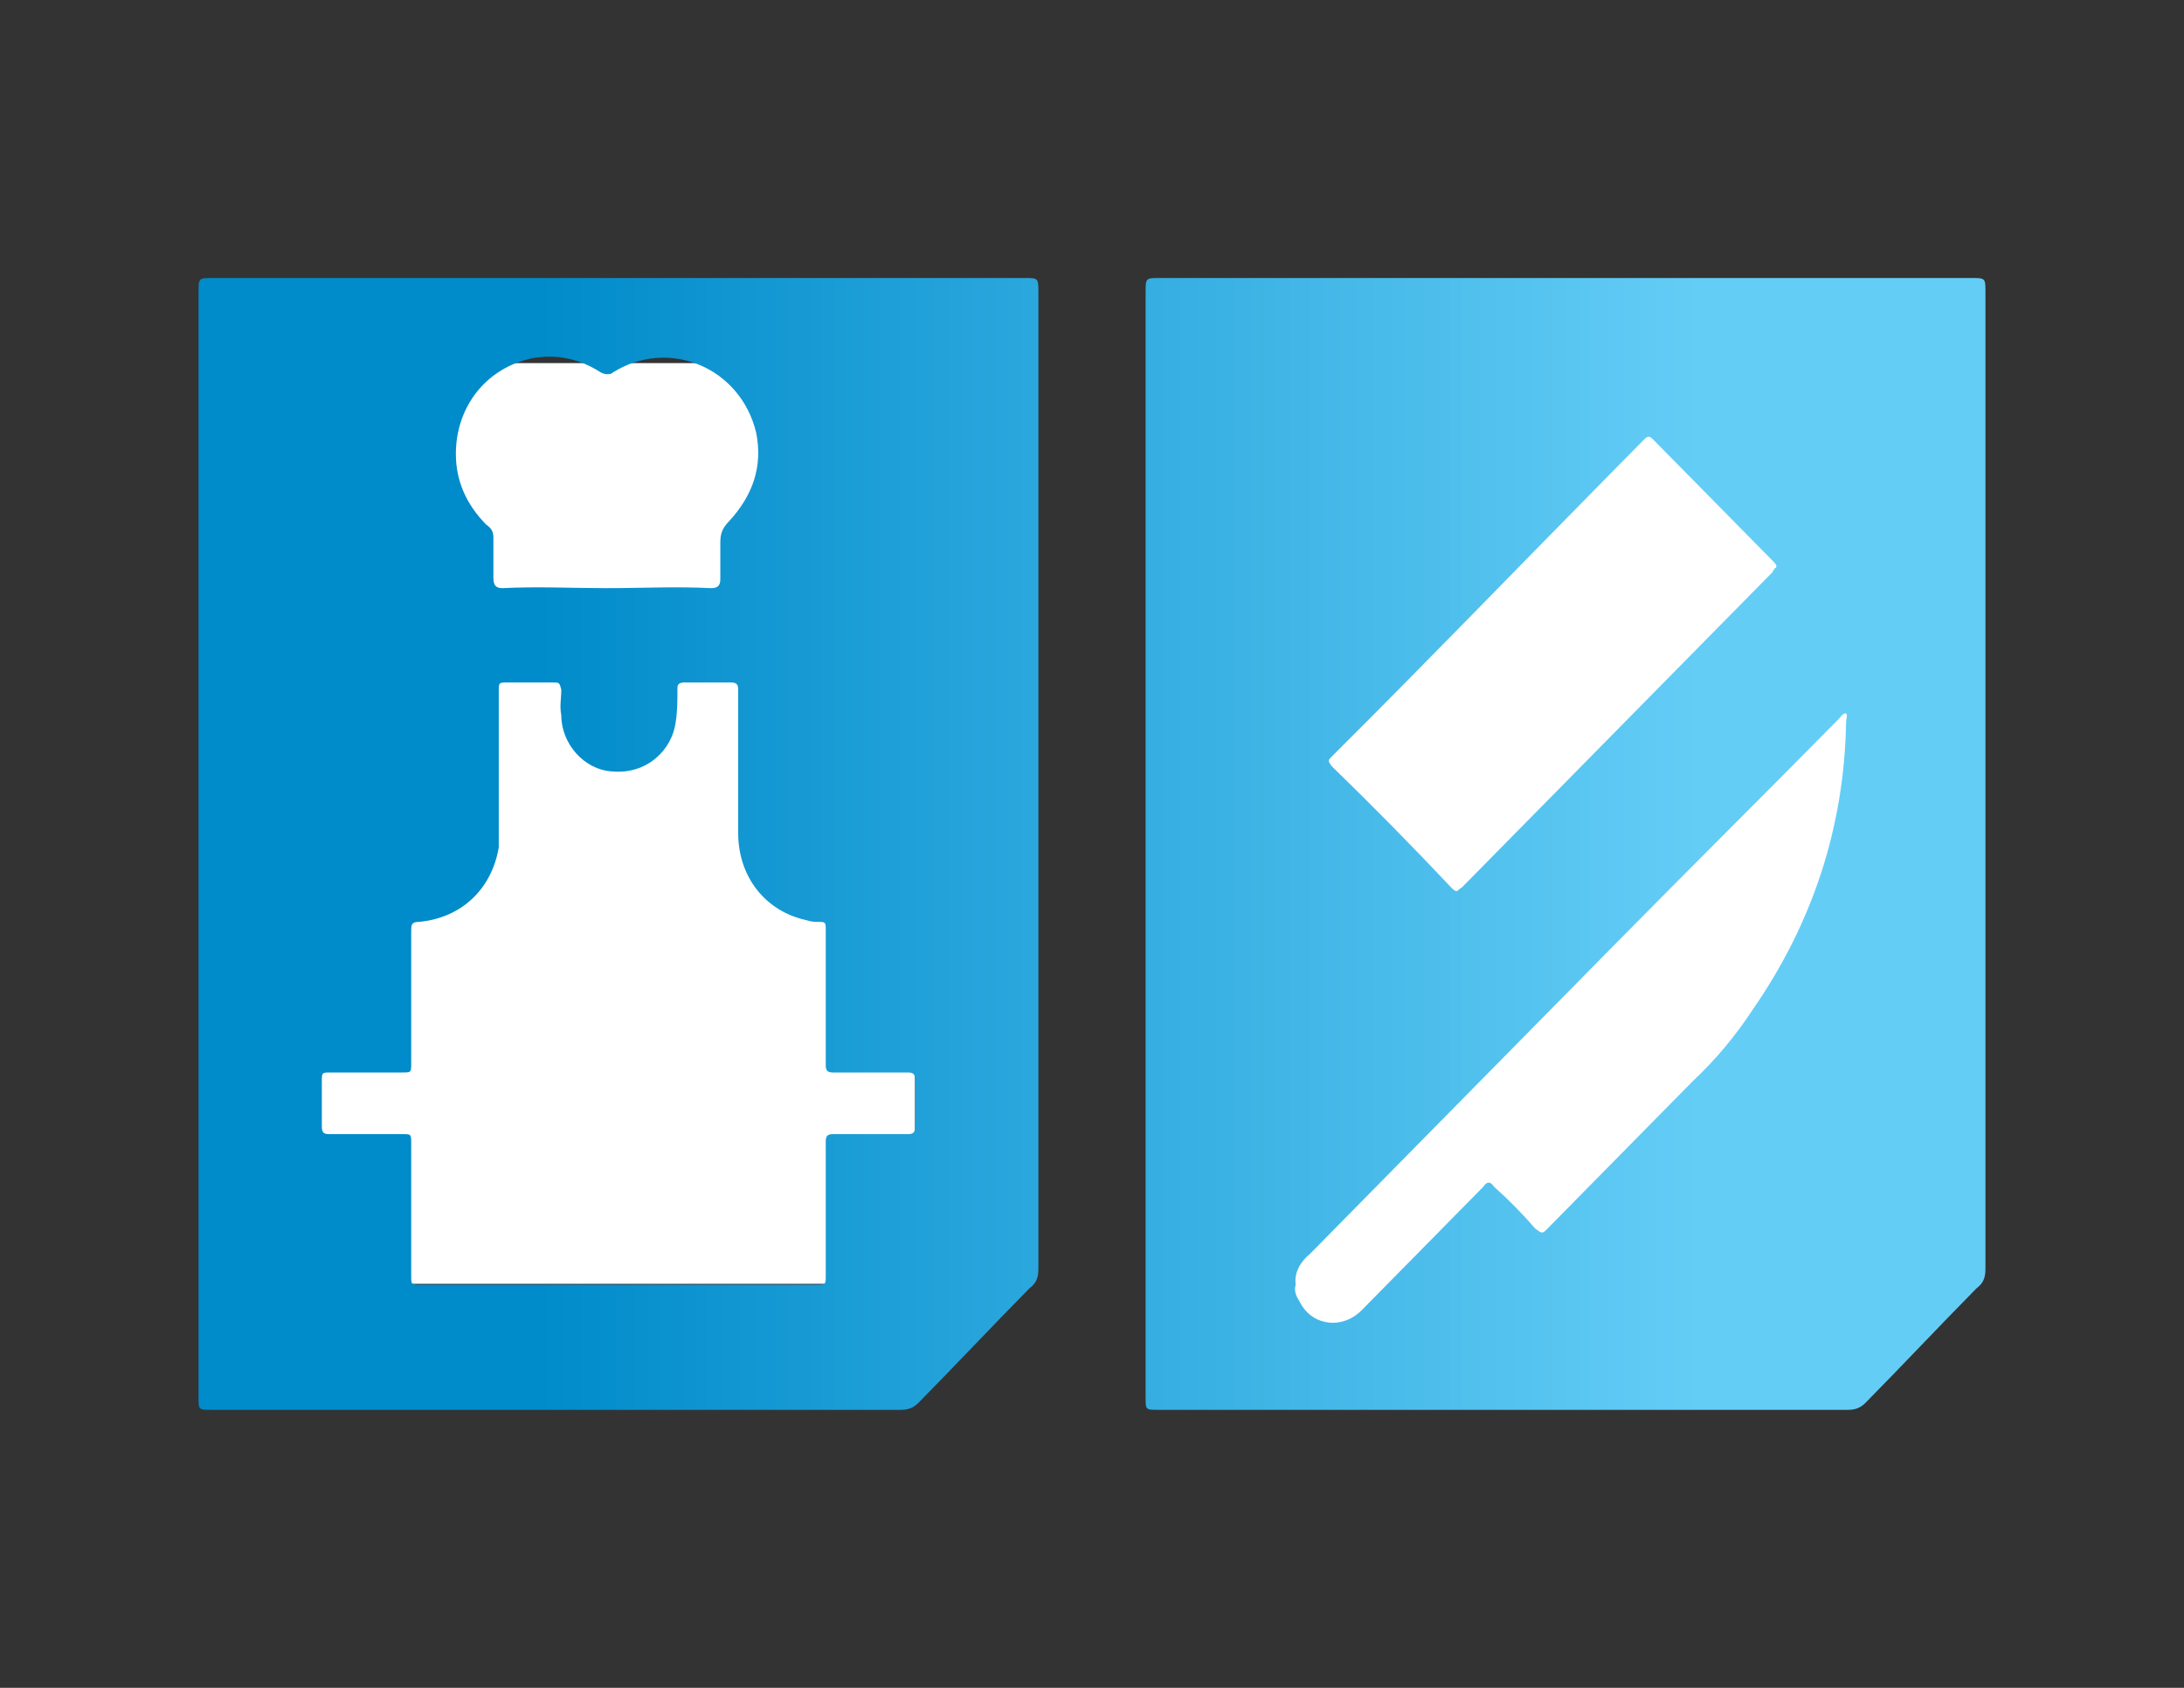
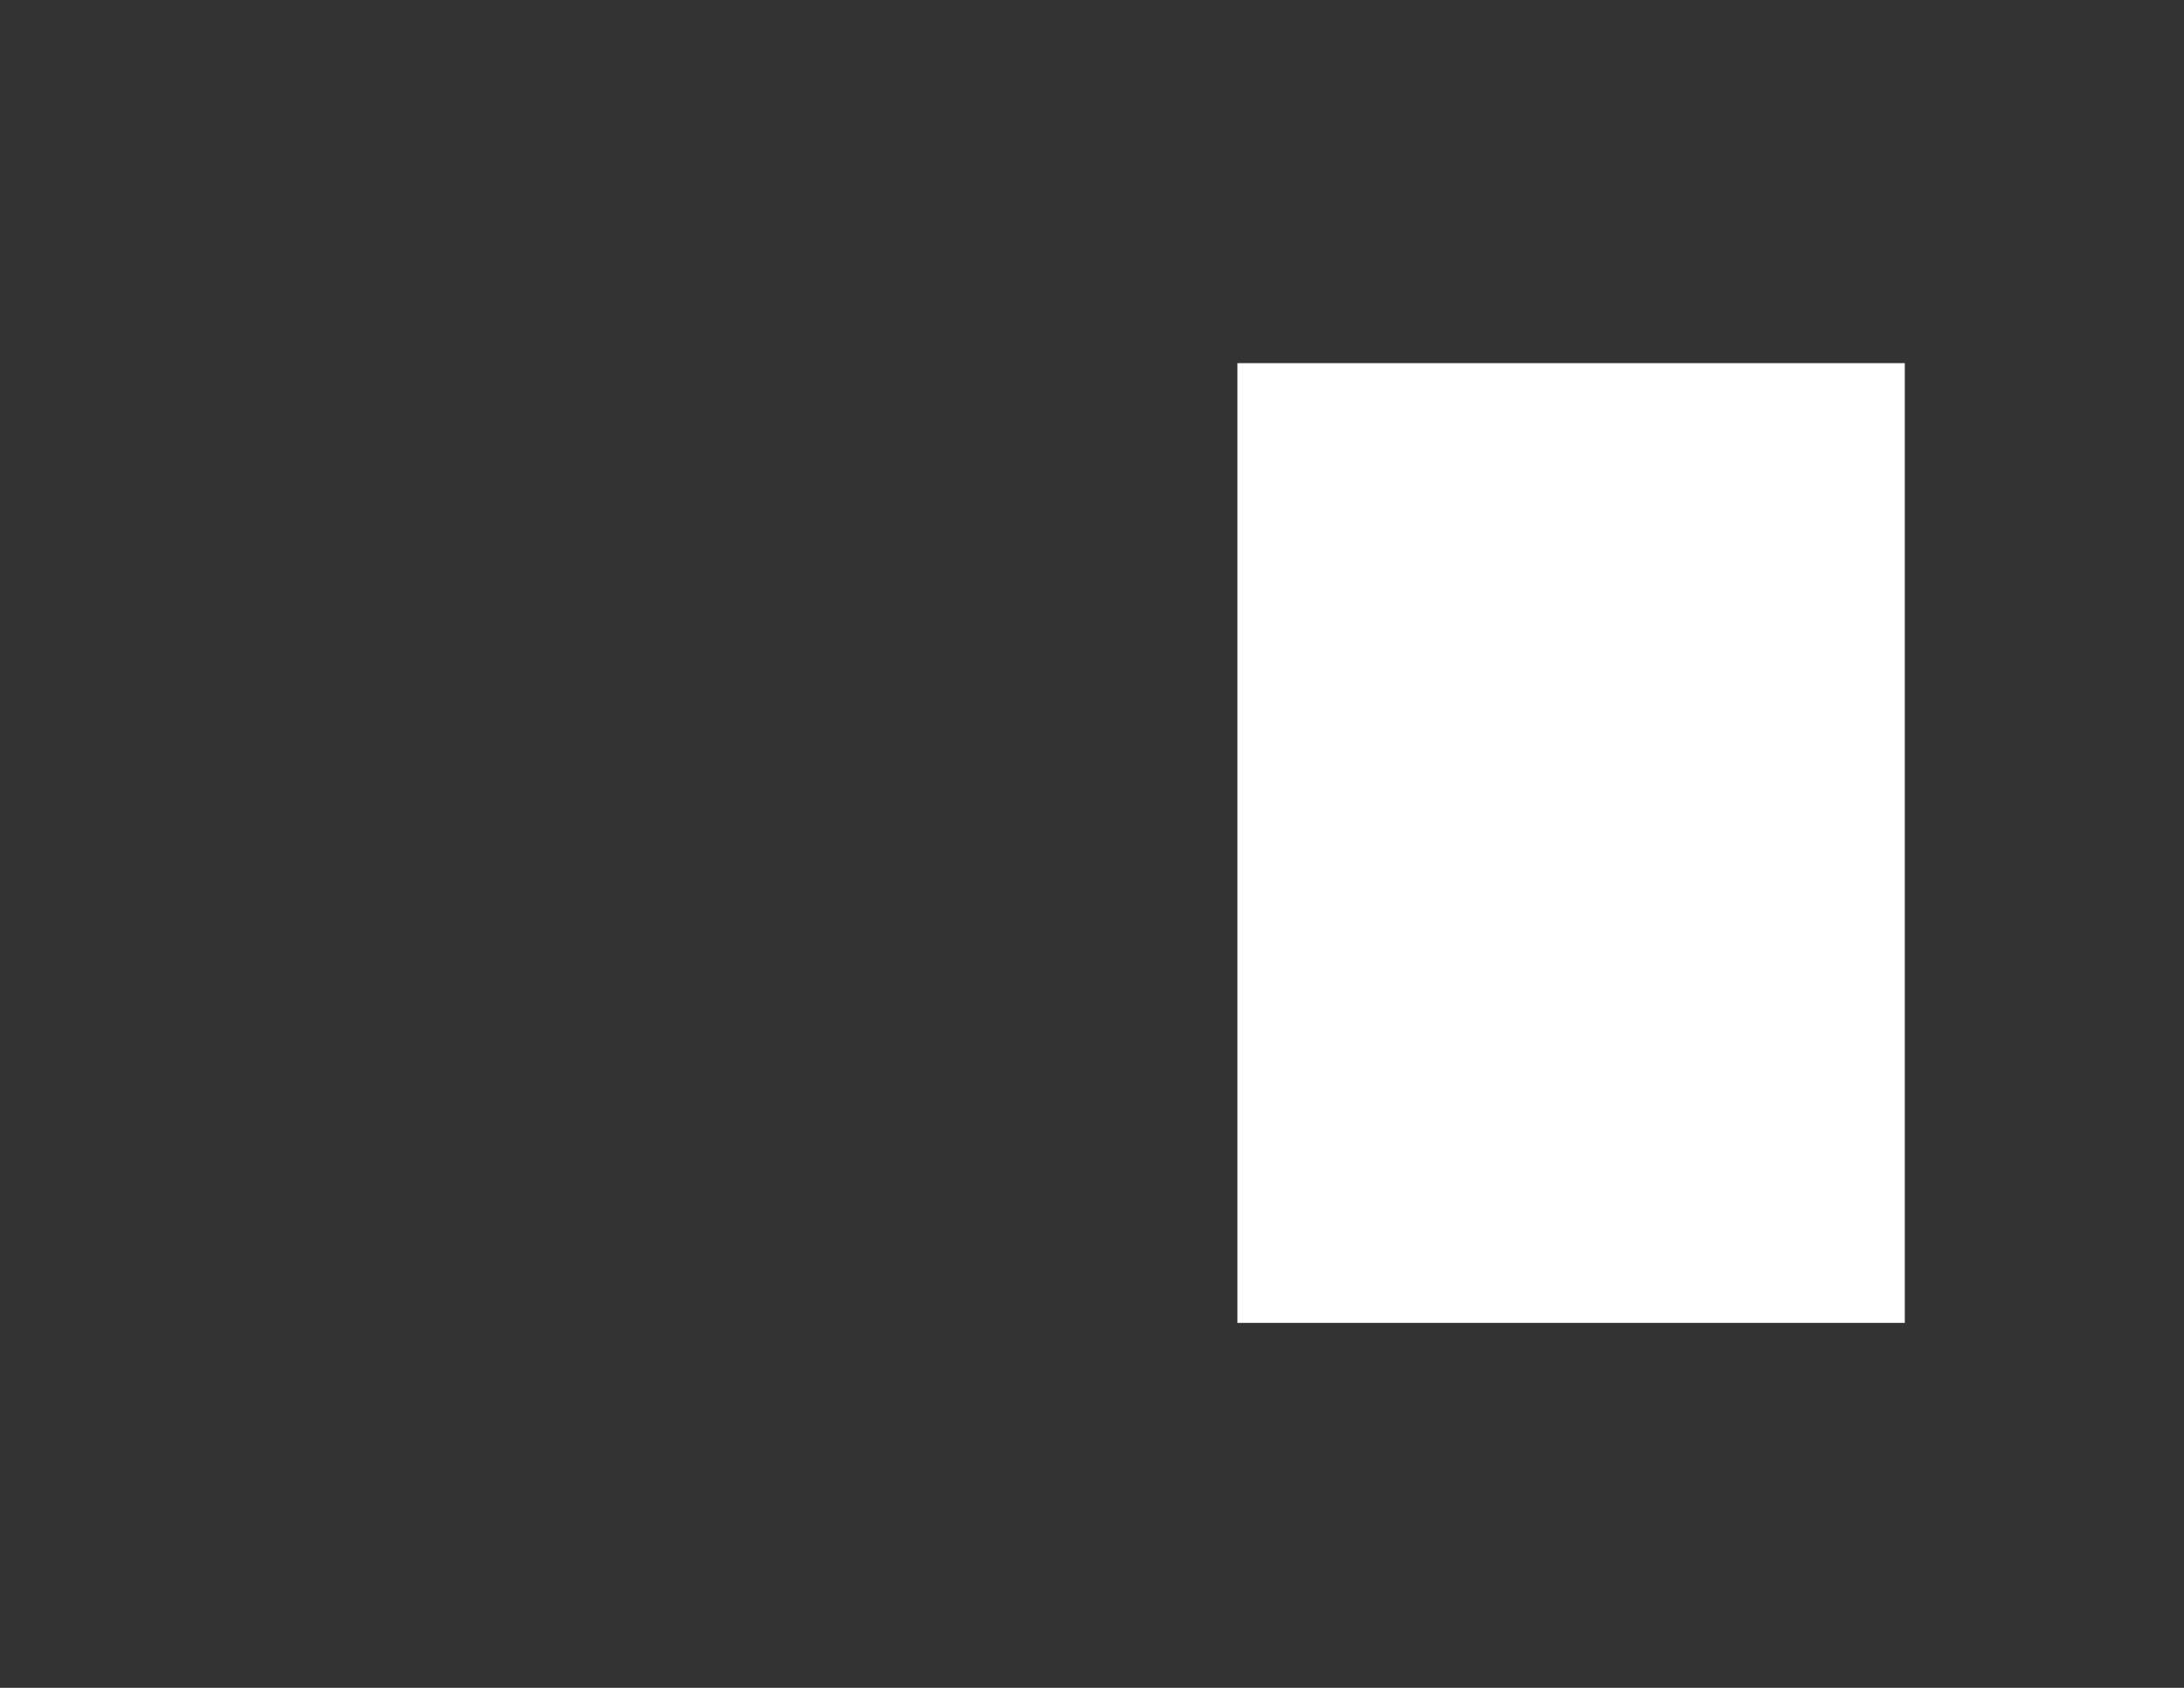
<svg xmlns="http://www.w3.org/2000/svg" width="110px" height="85px" viewBox="0 0 110 85" version="1.1">
  <rect x="0" y="0" width="110" height="85" fill="#333333" stroke="none" />
  <title>ico_marxandatge</title>
  <defs>
    <linearGradient x1="0%" y1="31.202%" x2="100%" y2="31.202%" id="linearGradient-1">
      <stop stop-color="#008BCA" offset="0%" />
      <stop stop-color="#008BCA" offset="19%" />
      <stop stop-color="#64CDF6" offset="84%" />
      <stop stop-color="#64CDF6" offset="100%" />
    </linearGradient>
  </defs>
  <g id="ico_marxandatge" stroke="none" stroke-width="1" fill="none" fill-rule="evenodd">
    <g id="Group" transform="translate(10, 14)">
      <g transform="translate(19.279, 27.471) scale(-1, 1) translate(-19.279, -27.471) translate(2.471, 4.286)" fill="#FFFFFF" id="Rectangle">
-         <rect x="0" y="0" width="33.616" height="46.369" />
-       </g>
+         </g>
      <g transform="translate(69.131, 28.455) scale(-1, 1) translate(-69.131, -28.455) translate(52.324, 4.288)" fill="#FFFFFF" id="Rectangle">
        <rect x="0" y="0" width="33.614" height="48.333" />
      </g>
      <g transform="translate(45, 28.5) scale(-1, 1) rotate(-180) translate(-45, -28.5) " fill="url(#linearGradient-1)" fill-rule="nonzero" id="Shape">
-         <path d="M48.42,57 C47.7,57 47.7,57 47.7,56.269 L47.7,0.639 C47.7,1.0658141e-14 47.7,1.0658141e-14 48.33,1.0658141e-14 C59.94,1.0658141e-14 71.46,1.0658141e-14 83.07,1.0658141e-14 C83.43,1.0658141e-14 83.7,0.091 83.97,0.365 C85.86,2.284 87.66,4.202 89.55,6.12 C89.91,6.394 90,6.668 90,7.125 C90,23.476 90,39.827 90,56.269 C90,57 90,57 89.28,57 L48.42,57 Z M63.09,26.308 C61.11,28.409 59.13,30.418 57.06,32.428 C56.88,32.702 56.88,32.702 57.06,32.885 C61.65,37.452 66.15,42.111 70.65,46.678 C71.37,47.409 72.09,48.139 72.81,48.87 C72.99,49.053 73.08,49.053 73.26,48.87 C75.24,46.861 77.31,44.76 79.29,42.75 C79.38,42.659 79.47,42.567 79.47,42.476 C79.47,42.476 79.47,42.385 79.38,42.385 C79.38,42.293 79.29,42.293 79.29,42.202 C74.07,36.904 68.85,31.606 63.63,26.308 C63.45,26.216 63.45,26.125 63.36,26.125 C63.27,26.125 63.18,26.216 63.09,26.308 Z M55.44,5.481 C55.26,5.755 55.17,6.029 55.26,6.303 C55.17,6.942 55.53,7.49 55.98,7.856 C58.14,10.048 60.3,12.24 62.46,14.433 C65.43,17.447 68.31,20.37 71.28,23.385 C75.06,27.221 78.84,30.966 82.62,34.803 C82.71,34.894 82.8,35.077 82.98,35.077 C83.07,34.986 82.98,34.803 82.98,34.62 C82.89,29.322 81.27,24.481 78.3,20.188 C77.4,18.817 76.41,17.63 75.24,16.534 C72.81,14.067 70.38,11.601 67.95,9.135 C67.68,8.861 67.68,8.861 67.32,9.135 C66.69,9.865 65.97,10.596 65.25,11.236 C65.07,11.51 64.89,11.51 64.71,11.236 C62.64,9.135 60.66,7.125 58.59,5.024 C58.14,4.567 57.6,4.385 57.15,4.385 C56.43,4.385 55.8,4.75 55.44,5.481 Z M0.72,57 C7.10542736e-15,57 7.10542736e-15,57 7.10542736e-15,56.269 L7.10542736e-15,0.639 C7.10542736e-15,1.0658141e-14 7.10542736e-15,1.0658141e-14 0.63,1.0658141e-14 C12.24,1.0658141e-14 23.76,1.0658141e-14 35.37,1.0658141e-14 C35.73,1.0658141e-14 36,0.091 36.27,0.365 C38.16,2.284 39.96,4.202 41.85,6.12 C42.21,6.394 42.3,6.668 42.3,7.125 C42.3,23.476 42.3,39.827 42.3,56.269 C42.3,57 42.3,57 41.58,57 L0.72,57 Z M20.88,52.25 C23.67,53.986 27.27,52.524 28.08,49.236 C28.44,47.5 27.9,46.038 26.73,44.76 C26.37,44.394 26.28,44.12 26.28,43.663 C26.28,43.024 26.28,42.476 26.28,41.837 C26.28,41.562 26.19,41.38 25.83,41.38 C24.03,41.471 22.32,41.38 20.52,41.38 C18.81,41.38 17.1,41.471 15.3,41.38 C14.94,41.38 14.85,41.562 14.85,41.928 C14.85,42.567 14.85,43.207 14.85,43.938 C14.85,44.212 14.76,44.394 14.49,44.577 C13.5,45.582 12.96,46.769 12.96,48.139 C12.96,50.514 14.49,52.524 16.92,52.981 C18.18,53.163 19.26,52.889 20.25,52.25 C20.43,52.159 20.52,52.159 20.52,52.159 C20.7,52.159 20.79,52.159 20.88,52.25 Z M26.82,36.63 C27.09,36.63 27.18,36.538 27.18,36.264 C27.18,33.889 27.18,31.423 27.18,29.048 C27.18,26.856 28.53,25.12 30.6,24.663 C30.87,24.572 31.05,24.572 31.32,24.572 C31.59,24.572 31.59,24.481 31.59,24.207 C31.59,23.293 31.59,22.38 31.59,21.466 C31.59,20.096 31.59,18.726 31.59,17.356 C31.59,17.082 31.68,16.99 31.95,16.99 L35.73,16.99 C36,16.99 36.09,16.899 36.09,16.625 C36.09,15.803 36.09,15.072 36.09,14.25 C36.09,13.976 36,13.885 35.73,13.885 L31.95,13.885 C31.68,13.885 31.59,13.793 31.59,13.519 C31.59,11.236 31.59,9.043 31.59,6.76 C31.59,6.303 31.59,6.303 31.14,6.303 L11.16,6.303 C10.71,6.303 10.71,6.303 10.71,6.76 L10.71,13.428 C10.71,13.885 10.71,13.885 10.26,13.885 C9,13.885 7.83,13.885 6.57,13.885 C6.3,13.885 6.21,13.976 6.21,14.25 C6.21,14.981 6.21,15.803 6.21,16.534 C6.21,16.99 6.21,16.99 6.66,16.99 C7.83,16.99 9.09,16.99 10.26,16.99 C10.71,16.99 10.71,16.99 10.71,17.447 C10.71,19.639 10.71,21.923 10.71,24.115 C10.71,24.389 10.71,24.572 11.07,24.572 C13.23,24.755 14.76,26.216 15.12,28.317 C15.12,28.591 15.12,28.865 15.12,29.139 C15.12,31.514 15.12,33.889 15.12,36.173 C15.12,36.63 15.12,36.63 15.57,36.63 C16.38,36.63 17.1,36.63 17.82,36.63 C18.18,36.63 18.18,36.63 18.27,36.264 C18.27,35.808 18.18,35.442 18.27,34.986 C18.27,33.524 19.44,32.245 20.79,32.154 C22.59,31.971 23.85,33.25 24.03,34.62 C24.12,35.168 24.12,35.716 24.12,36.356 C24.12,36.538 24.21,36.63 24.48,36.63 C24.84,36.63 25.29,36.63 25.65,36.63 C26.01,36.63 26.37,36.63 26.82,36.63 Z" />
-       </g>
+         </g>
    </g>
  </g>
</svg>